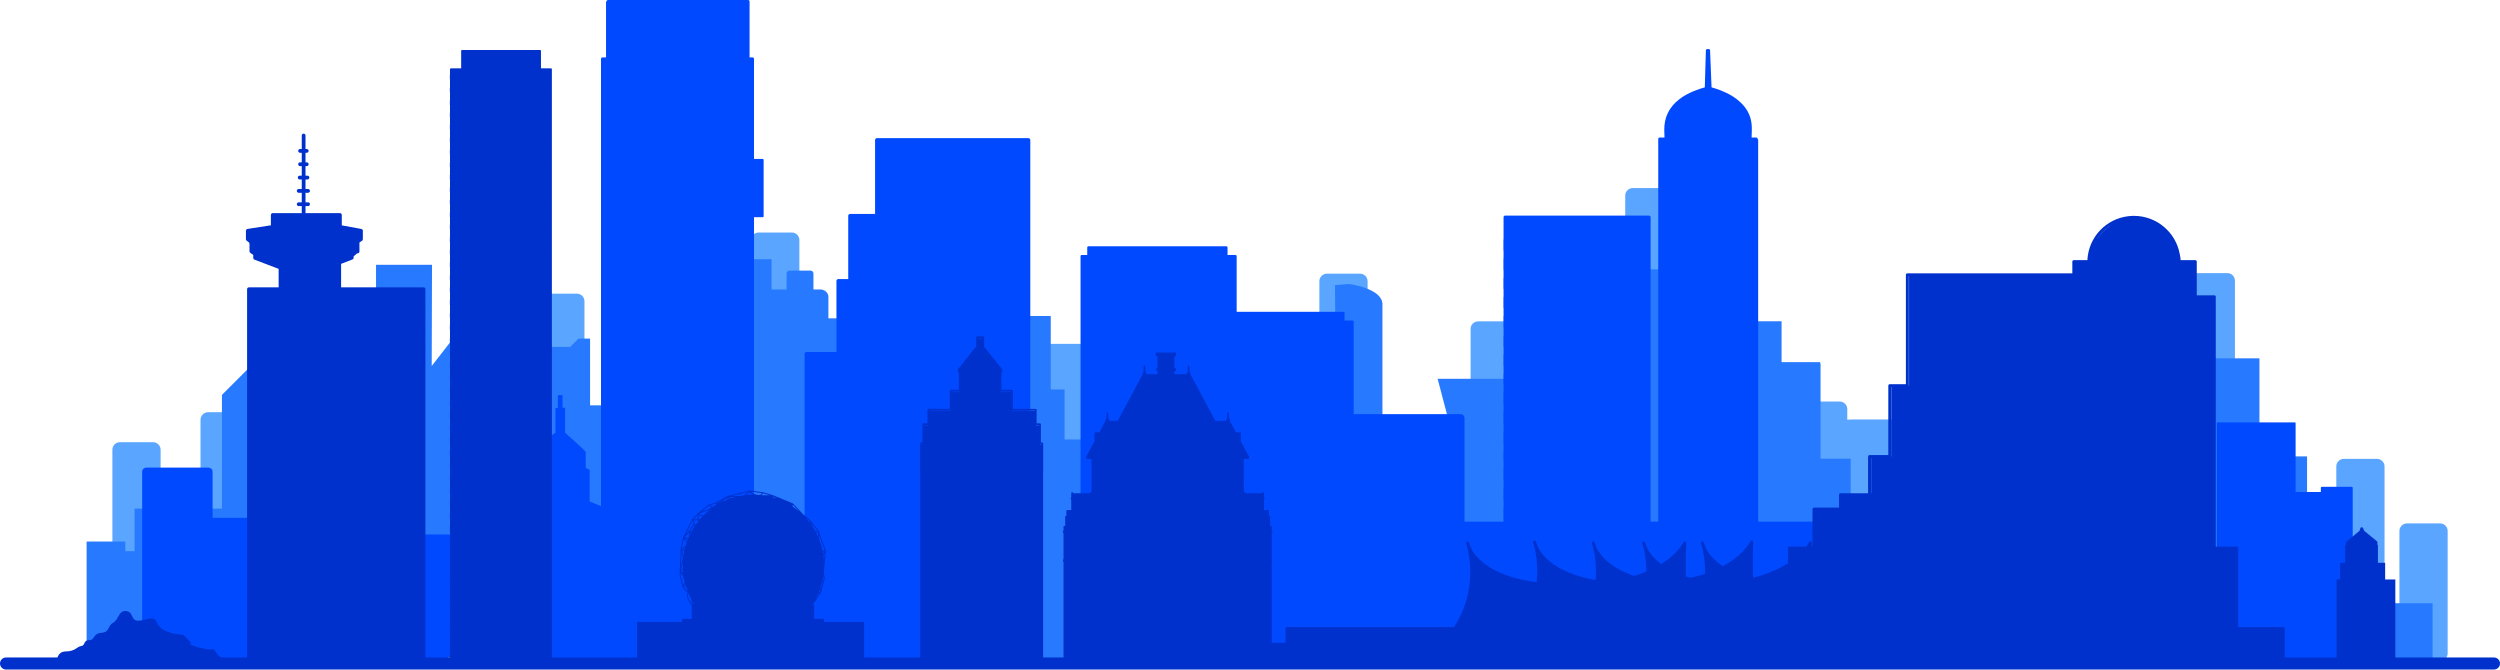
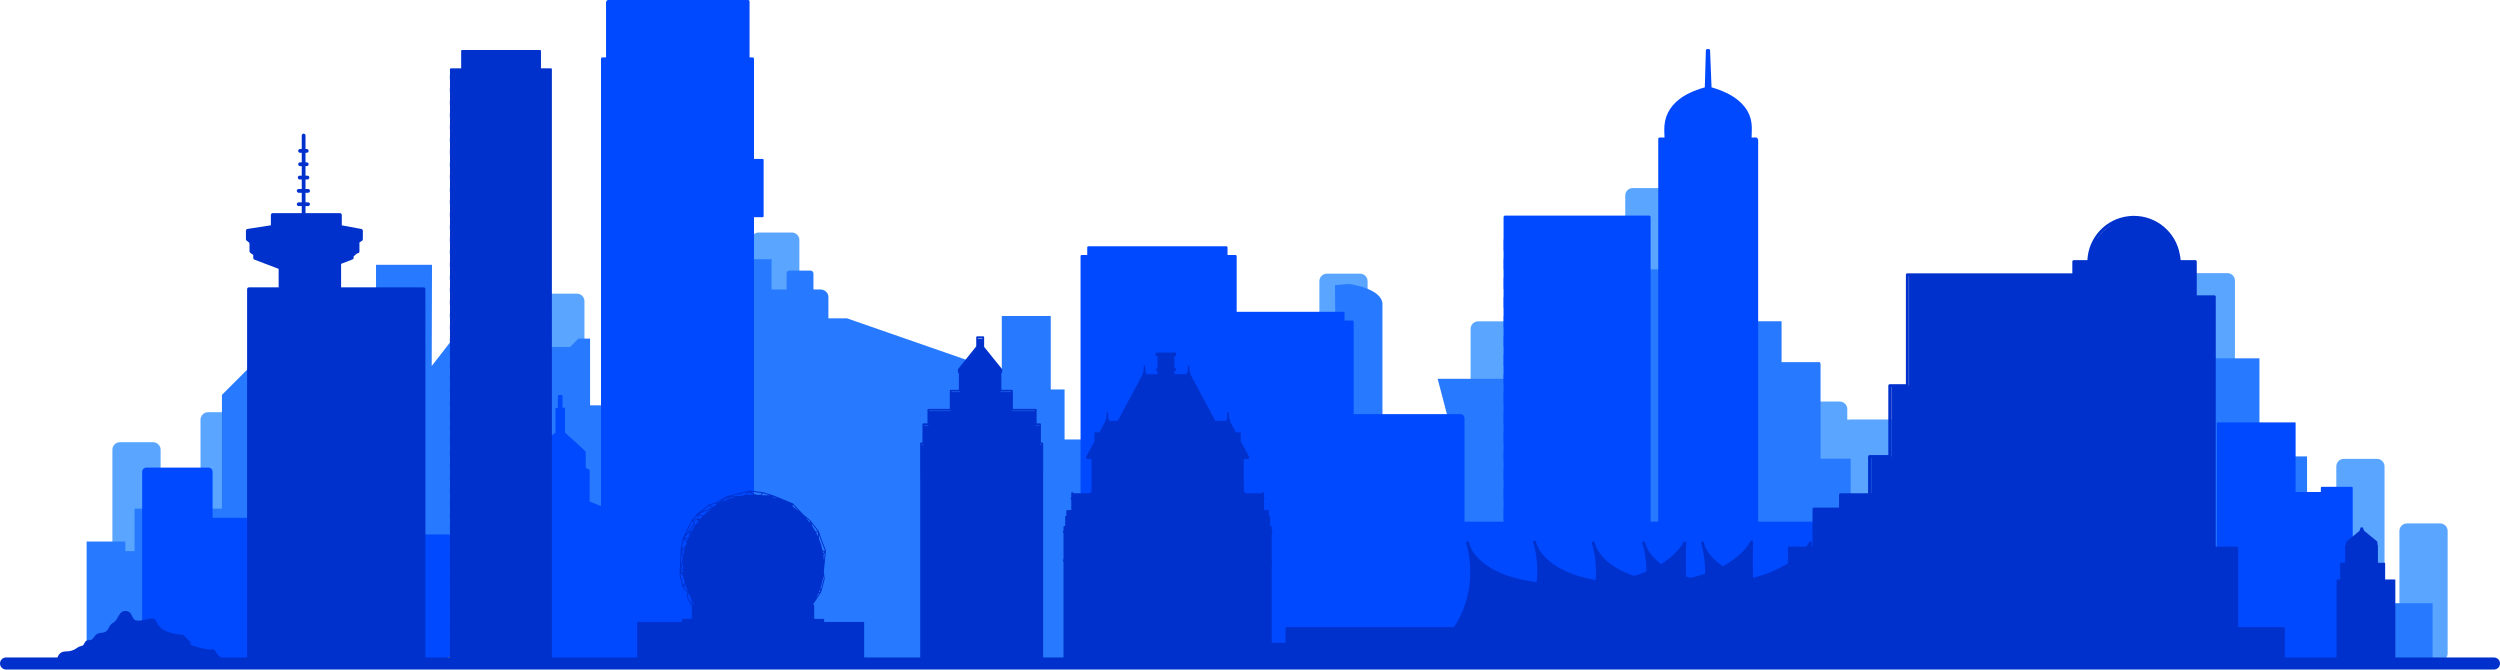
<svg xmlns="http://www.w3.org/2000/svg" id="Layer_2" data-name="Layer 2" viewBox="0 0 11362.45 3043.04">
  <g id="_Ñëîé_1" data-name="Ñëîé 1">
    <g>
      <path d="M2471.5,1334.66h150.56c18.93,0,34.3,15.37,34.3,34.3v556.35c0,18.93-15.37,34.3-34.3,34.3h-150.56c-18.93,0-34.31-15.37-34.31-34.31v-556.35c0-18.94,15.37-34.31,34.31-34.31Z" style="fill: #5aa5ff;" />
      <path d="M695.67,2009.75h-150.56c-18.95,0-34.31,15.36-34.31,34.31v556.35c0,18.93,15.36,34.3,34.31,34.3h150.56c18.95,0,34.31-15.37,34.31-34.3v-556.35c0-18.95-15.36-34.31-34.31-34.31Z" style="fill: #5aa5ff;" />
      <path d="M1096.16,1873.52h-150.56c-18.95,0-34.31,15.35-34.31,34.3v556.35c0,18.93,15.36,34.3,34.31,34.3h150.56c18.95,0,34.3-15.37,34.3-34.3v-556.35c0-18.95-15.36-34.3-34.3-34.3Z" style="fill: #5aa5ff;" />
      <path d="M2072.27,1835.67h-150.56c-18.95,0-34.3,15.36-34.3,34.31v556.35c0,18.94,15.36,34.31,34.3,34.31h150.56c18.95,0,34.31-15.37,34.31-34.31v-556.35c0-18.95-15.36-34.31-34.31-34.31Z" style="fill: #5aa5ff;" />
      <path d="M3448.27,1056.72h150.57c18.93,0,34.31,15.37,34.31,34.31v556.35c0,18.94-15.37,34.31-34.31,34.31h-150.56c-18.94,0-34.31-15.37-34.31-34.31v-556.35c0-18.93,15.37-34.3,34.3-34.3Z" style="fill: #5aa5ff;" />
-       <path d="M4923.09,1562.81h-150.56c-18.94,0-34.3,15.35-34.3,34.29v556.36c0,18.95,15.36,34.32,34.3,34.32h150.56c18.95,0,34.31-15.37,34.31-34.32v-556.36c0-18.94-15.36-34.29-34.31-34.29Z" style="fill: #5aa5ff;" />
      <path d="M6181.38,1243.8h-150.56c-18.95,0-34.32,15.36-34.32,34.3v556.35c0,18.94,15.37,34.32,34.32,34.32h150.56c18.94,0,34.31-15.38,34.31-34.32v-556.35c0-18.94-15.37-34.3-34.31-34.3Z" style="fill: #5aa5ff;" />
      <path d="M6868.71,1460.59h-150.55c-18.95,0-34.32,15.35-34.32,34.3v556.35c0,18.95,15.37,34.32,34.32,34.32h150.55c18.95,0,34.31-15.37,34.31-34.32v-556.35c0-18.94-15.36-34.3-34.31-34.3Z" style="fill: #5aa5ff;" />
      <path d="M7571.51,854.64h-150.56c-18.95,0-34.31,15.35-34.31,34.3v556.35c0,18.94,15.36,34.31,34.31,34.31h150.56c18.94,0,34.3-15.37,34.3-34.31v-556.35c0-18.94-15.37-34.3-34.3-34.3Z" style="fill: #5aa5ff;" />
      <path d="M10123.42,1241.32h-150.55c-18.95,0-34.31,15.35-34.31,34.3v556.35c0,18.95,15.36,34.32,34.31,34.32h150.55c18.94,0,34.31-15.37,34.31-34.32v-556.35c0-18.94-15.36-34.3-34.31-34.3Z" style="fill: #5aa5ff;" />
      <path d="M10803.33,2085.55h-150.56c-18.95,0-34.31,15.35-34.31,34.29v556.35c0,18.95,15.36,34.32,34.31,34.32h150.56c18.95,0,34.31-15.37,34.31-34.32v-556.35c0-18.95-15.36-34.29-34.31-34.29Z" style="fill: #5aa5ff;" />
      <path d="M11090.19,2378.89h-150.56c-18.95,0-34.32,15.35-34.32,34.3v556.34c0,18.95,15.37,34.32,34.32,34.32h150.56c18.94,0,34.31-15.37,34.31-34.32v-556.34c0-18.95-15.36-34.3-34.31-34.3Z" style="fill: #5aa5ff;" />
      <path d="M8750.01,1906.42h-335.38c-6.48,0-12.73.4-18.75,1.08v-48.28c0-18.94-15.37-34.29-34.3-34.29h-150.55c-18.96,0-34.32,15.35-34.32,34.29v556.35c0,18.94,15.36,34.32,34.32,34.32h127.17v47.18c0,18.93,34.22,34.31,76.44,34.31h335.38c42.2,0,76.42-15.38,76.42-34.31v-556.35c0-18.95-34.22-34.29-76.42-34.29Z" style="fill: #5aa5ff;" />
    </g>
    <path d="M393.69,2993.61v-532.29h175.91v43.5h42.01v-193.2h397.09v-516.89l139.44-139.44h232.98l327.92,327.92v-779.73h254.48l-1.38,459.96,507.11-652.07,9.67,565.35h112.35l37.65-37.65h52.99v303.17h456.36v-664.05h368.49v268.69h342.88l703.5,244.61v-255.18h222.55v333.67h62.82v227.49h376.99l535.74-237.17,320,5.68-3.69-470.09,64.68-5.25s151.04,19.81,151.04,92.44v691.19h343.5l-92.68-352.62h619l332.5-332.51-40.45-165.06h216.19v797.71l242.21-561.55h193.75v624.26h314.08v247.18h1185.99l246.17-702.94h425.64v445.53h216.36v303.35l224.65,264.06,128.8,99.88h217.06v271.16l-10662.38-19.09Z" style="fill: #277aff;" />
    <path d="M10688.68,2212.63h-136.16c-2.42,0-4.37,2.04-4.37,4.53v18.89h-114.65v-313.37c0-1.58-1.21-2.8-2.69-2.8h-352.68c-1.49,0-2.7,1.22-2.7,2.8v736.67c0,1.55,1.21,2.82,2.7,2.82h74.48v357.86c0,2.52,1.96,4.54,4.37,4.54h394.53c.32.1.66.14,1.01.14h136.16c2.43,0,4.37-2.04,4.37-4.54v-803c0-2.49-1.94-4.53-4.37-4.53Z" style="fill: #0049ff;" />
    <path d="M8272.6,1651.29v-2.59c0-1.59-1.3-2.89-2.89-2.89h-348.43c-1.59,0-2.89,1.3-2.89,2.89v1135.08c0,1.22.75,2.24,1.8,2.67v5.73h354.23v-1140.89h-1.81Z" style="fill: #277aff;" />
    <path d="M3727.65,1315.49h-30.58v-72.23c0-7.4-6.02-13.47-13.47-13.47h-95.11c-7.42,0-13.47,6.06-13.47,13.47v72.23h-280.7v-72.63c0-7.44-6.06-13.53-13.5-13.53h-95.1c-7.45,0-13.49,6.09-13.49,13.53v72.63h-23.78c-20.65,0-37.43,15.13-37.43,33.7v1605.97c0,18.55,16.78,33.72,37.43,33.72h28.22c1.56,2.18,4.08,3.62,6.94,3.62h509.46c2.86,0,5.39-1.44,6.95-3.62h27.64c20.62,0,37.41-15.17,37.41-33.72v-1605.97c0-18.57-16.79-33.7-37.41-33.7Z" style="fill: #277aff;" />
    <path d="M1195.21,2353.34h-228.98v-209.1c0-2.38-.49-4.63-1.29-6.74v-3.83h-1.92c-3.41-5.09-9.19-8.45-15.75-8.45h-282.17c-10.48,0-18.98,8.57-18.98,19.02v737.59h-20.12c-7.93,0-14.39,6.45-14.39,14.48v94.58c0,7.96,6.46,14.45,14.39,14.45h172.8v1.97c0,3.37,2.75,6.11,6.14,6.11h390.28c3.38,0,6.14-2.74,6.14-6.11v-647.84c0-3.41-2.77-6.13-6.15-6.13Z" style="fill: #0049ff;" />
    <rect x="6422.4" y="2370.86" width="1873.07" height="556.17" style="fill: #0049ff;" />
    <g>
      <path d="M7991.65,2462.38v-49.72c0-1.11-.27-2.13-.81-3.02V636.28c0-2.02-.98-3.79-2.49-4.87v-.27c0-3.3-2.69-5.98-5.98-5.98h-21.41c.5-11.26,1.24-31.17,1.02-43.75-.65-36.44-9.01-84.25-68.41-130.6-6.36-4.97-13.52-9.87-21.16-14.52-33.63-20.73-71.48-33.21-93.45-39.32l-6.74-168.22c-.14-3.22-2.77-5.75-6-5.75h-7.03c-3.23,0-5.88,2.58-5.99,5.82l-4.88,168.25c-24.73,6.72-77.07,23.55-115.75,53.74-46.78,36.5-69.18,82.55-68.45,140.75.1,8.86.67,23.75,1.07,33.6h-22.44c-3.3,0-5.98,2.68-5.98,5.99v2337.61c0,3.31,2.68,6,5.98,6h314.98v11.32c0,3.3,2.67,5.97,5.99,5.97h72.18c3.31,0,5.98-2.67,5.98-5.97v-11.32h40.49c.1,0,.23,0,.36-.02h2.14c3.29,0,5.97-2.66,5.97-5.97v-227.35c.53-.9.81-1.92.81-3.02v-49.74c0-1.1-.27-2.13-.81-3.01v-220.24c.53-.9.81-1.92.81-3.03Z" style="fill: #0049ff;" />
      <path d="M7494.88,979.81h-654.14c-3.96,0-7.12,3.2-7.12,7.13v99.62c-.43.92-.68,1.94-.68,3.03v47.88c0,1.09.25,2.11.68,3.04v33.23c-.43.93-.68,1.97-.68,3.05v47.89c0,1.09.25,2.12.68,3.03v33.25c-.43.9-.68,1.95-.68,3.05v47.86c0,1.1.25,2.13.68,3.03v33.26c-.43.92-.68,1.95-.68,3.03v47.87c0,1.12.25,2.13.68,3.06v33.25c-.43.92-.68,1.96-.68,3.04v47.89c0,1.09.25,2.11.68,3.06v33.22c-.43.92-.68,1.95-.68,3.04v47.87c0,1.12.25,2.13.68,3.07v33.22c-.43.94-.68,1.97-.68,3.05v47.88c0,1.09.25,2.11.68,3.03v33.27c-.43.92-.68,1.95-.68,3.02v47.89c0,1.08.25,2.12.68,3.03v33.26c-.43.93-.68,1.93-.68,3.03v47.9c0,1.08.25,2.11.68,3.02v33.26c-.43.92-.68,1.97-.68,3.04v47.88c0,1.09.25,2.12.68,3.05v33.24c-.43.92-.68,1.97-.68,3.03v47.92c0,1.07.25,2.08.68,3.02v33.25c-.43.92-.68,1.94-.68,3.04v47.87c0,1.07.25,2.11.68,3.05v33.24c-.43.9-.68,1.96-.68,3.02v47.91c0,1.07.25,2.1.68,3.05v33.22c-.43.92-.68,1.96-.68,3.03v47.9c0,1.07.25,2.08.68,3.04v33.24c-.43.91-.68,1.94-.68,3.03v47.87c0,1.09.25,2.14.68,3.04v33.24c-.43.92-.68,1.96-.68,3.04v47.89c0,1.08.25,2.13.68,3.05v33.23c-.43.93-.68,1.97-.68,3.05v47.89c0,1.09.25,2.12.68,3.04v33.26c-.43.91-.68,1.95-.68,3.02v47.89c0,1.09.25,2.11.68,3.04v33.25c-.43.93-.68,1.95-.68,3.05v47.87c0,1.08.25,2.14.68,3.03v33.27c-.43.9-.68,1.94-.68,3.02v47.9c0,1.09.25,2.12.68,3.03v33.25c-.43.94-.68,1.95-.68,3.05v47.86c0,1.11.25,2.12.68,3.07v58.22c0,3.94,3.16,7.13,7.12,7.13h654.14c3.96,0,7.14-3.19,7.14-7.13V986.94c0-3.93-3.19-7.13-7.14-7.13Z" style="fill: #0049ff;" />
    </g>
    <path d="M257.76,3011.41s-2.42-50.48,41.1-50.62c43.51-.14,50.76-22.2,70.1-24.47,19.34-2.27,9.67-27.35,36.26-26.89,26.59.45,16.92-31.09,55.6-33.45,38.68-2.36,26.59-30.75,53.18-45.56,26.59-14.82,24.17-55.7,58.02-53.39,33.84,2.31,22.65,38,48.38,43.13,25.72,5.12,67.66-17.01,82.16-6.07,14.51,10.94,3.79,20.36,34.53,44.35,30.74,24,96.01,26.96,96.01,26.96l37.2,37.69s-31.35,3.14,39.26,21.19c70.61,18.06,54.25-5.5,70.61,18.06,16.36,23.56,22.2,25.76,40.31,33.79,18.1,8.02,36.52,18.05,36.52,18.05l-799.23-2.78Z" style="fill: #0031cc;" />
    <path d="M3466.21,722.36h-39.25v-454.78c0-3.69-2.99-6.67-6.67-6.67h-13.49V6.67c0-3.68-2.98-6.67-6.68-6.67h-636.66c-3.67,0-6.67,2.99-6.67,6.67h-2.37v254.24h-16.19c-3.68,0-6.66,2.98-6.66,6.67v2740.24c0,3.68,2.98,6.67,6.66,6.67h682.06c3.68,0,6.67-2.99,6.67-6.67V987.27h39.25c2.46,0,4.46-2,4.46-4.45v-256.01c0-2.46-2-4.46-4.46-4.46Z" style="fill: #0049ff;" />
    <path d="M6639.28,1882.11h-590.25c-10.49,0-18.97,8.69-18.97,19.33v938.86c0,10.59,8.48,19.31,18.97,19.31h590.25c9.3,0,16.87-8.72,16.87-19.31v-938.86c0-10.64-7.57-19.33-16.87-19.33Z" style="fill: #0049ff;" />
    <g>
-       <path d="M4674,627.8h-688.11c-4.8,0-8.68,3.88-8.68,8.67v335.8h-113.31c-4.79,0-8.67,3.88-8.67,8.66v287.36h-44.95c-4.8,0-8.67,3.91-8.67,8.68v322.66c-.62,0-1.23.1-1.8.23h-20.85c-.65-.15-1.32-.23-2.01-.23h-14.2c-.68,0-1.35.08-1.97.23h-20.86c-.64-.15-1.32-.23-2-.23h-14.21c-.68,0-1.33.08-1.96.23h-56.22c-4.79,0-8.66,3.88-8.66,8.66v1387c0,4.81,3.87,8.68,8.66,8.68h1008.48c4.8,0,8.69-3.88,8.69-8.68V636.48c0-4.79-3.89-8.67-8.69-8.67Z" style="fill: #0049ff;" />
      <path d="M6147.2,1456.85h-36.23v-34.46c0-2.92-2.37-5.29-5.29-5.29h-485.03v-252.74c0-2.93-2.37-5.29-5.29-5.29h-36.22v-34.44c0-2.92-2.35-5.29-5.28-5.29h-627.06c-2.92,0-5.28,2.37-5.28,5.29v34.44h-25.13c-2.92,0-5.29,2.36-5.29,5.29v1531.06c0,2.93,2.36,5.28,5.29,5.28l5.56,306.35,520.92,10.49c0,2.91,120.72,7.21,123.64,7.21l580.69-1.93c2.91,0,5.27-26.73,5.27-29.65v-1531.06c0-2.91-2.36-5.28-5.27-5.28Z" style="fill: #0049ff;" />
    </g>
    <path d="M5782.55,2420.25v-6.48c0-1.43-1.12-2.59-2.52-2.71v-17.53c0-1.5-1.22-2.71-2.72-2.71h-4.65l-.08-43.59c0-1.5-1.23-2.72-2.73-2.72h-2.72v-23.6c0-1.48-1.22-2.69-2.72-2.69h-19.45v-46.68c1.18-.27,2.08-1.36,2.08-2.67v-5.86c0-1.3-.9-2.35-2.08-2.66v-5.06c0-.15-.02-.3-.05-.45v-1.5c.03-.17.05-.33.05-.47v-4.1c0-.14-.02-.3-.05-.46v-8.22c0-1.51-1.22-2.72-2.72-2.72h-3.91c-1.5,0-2.72,1.21-2.72,2.72v1.81h-74.37v-1.81c0-1.51-1.21-2.72-2.71-2.72h-4.88l-.24-34.65c0-.38-.1-.79-.28-1.12l-.23-.5v-115.4h21.07c1.51,0,2.72-1.22,2.72-2.72v-8.61c0-1.09-.67-2.05-1.62-2.48l-35.54-65.76v-38.33c0-1.51-1.22-2.73-2.71-2.73h-19.49l-26.82-49.6v-7.91c0-1.52-1.21-2.74-2.72-2.74h-1.18l-1.32-28.36c-.07-1.45-1.26-2.61-2.71-2.61h-1.03c-1.48,0-2.67,1.16-2.73,2.61l-1.31,28.36h-1.15c-1.51,0-2.73,1.22-2.73,2.74v5.4h-49.63l-113.13-210.63v-7.13c0-1.49-1.23-2.71-2.71-2.71h-1.2l-1.31-28.38c-.09-1.45-1.27-2.59-2.74-2.59h-1.05c-1.45,0-2.63,1.13-2.7,2.59l-1.33,28.38h-1.15c-1.51,0-2.73,1.23-2.73,2.71v5.38h-56.11v-14.08h4.51c1.51,0,2.73-1.22,2.73-2.72v-7.54c0-1.49-1.22-2.73-2.73-2.73h-4.51v-54.9h4.51c1.51,0,2.73-1.2,2.73-2.73v-10.89c0-1.49-1.22-2.72-2.73-2.72h-86.92c-1.49,0-2.7,1.23-2.7,2.72v10.89c0,1.53,1.21,2.73,2.7,2.73h5.46v54.9h-2.74c-1.51,0-2.73,1.24-2.73,2.73v7.54c0,1.5,1.22,2.72,2.73,2.72h2.74v14.08h-50.89v-5.38c0-1.49-1.22-2.71-2.72-2.71h-1.19l-1.32-28.38c-.07-1.45-1.27-2.59-2.72-2.59h-1.04c-1.46,0-2.66,1.13-2.71,2.59l-1.33,28.38h-1.15c-1.51,0-2.73,1.23-2.73,2.71v7.02l-113.19,210.73h-38.36v-5.38c0-1.51-1.21-2.73-2.7-2.73h-1.2l-1.3-28.37c-.07-1.44-1.27-2.59-2.72-2.59h-1.05c-1.45,0-2.65,1.15-2.72,2.59l-1.31,28.37h-1.15c-1.51,0-2.71,1.22-2.71,2.73v5.99c-.29.23-.51.49-.7.82l-27.4,50.68h-19.47c-1.49,0-2.72,1.23-2.72,2.73v38.33l-35.53,65.76c-.97.43-1.62,1.39-1.62,2.48v8.61c0,1.51,1.22,2.72,2.73,2.72h21.06v151.67h-5.62c-1.52,0-2.72,1.21-2.72,2.72v1.81h-74.35v-1.81c0-1.51-1.23-2.72-2.73-2.72h-3.94c-1.49,0-2.71,1.21-2.71,2.72v8.22c-.03.16-.04.31-.04.46v4.1c0,.14.01.3.04.45v1.52c-.03.14-.04.29-.04.45v5.06c-1.19.31-2.09,1.36-2.09,2.66v5.86c0,1.31.9,2.4,2.09,2.67v46.68h-19.45c-1.51,0-2.73,1.21-2.73,2.69v23.6h-2.72c-1.5,0-2.71,1.23-2.71,2.72v43.59h-4.75c-1.5,0-2.71,1.21-2.71,2.71v17.53c-1.4.12-2.53,1.27-2.53,2.71v6.48c0,1.45,1.14,2.59,2.53,2.72v118.75c-1.4.11-2.53,1.29-2.53,2.72v6.48c0,1.44,1.14,2.6,2.53,2.71v475.64c0,1.51,1.21,2.73,2.71,2.73h940.81c1.51,0,2.72-1.23,2.72-2.73v-475.64c1.39-.11,2.52-1.27,2.52-2.71v-6.48c0-1.43-1.12-2.61-2.52-2.72v-118.75c1.39-.13,2.52-1.27,2.52-2.72ZM5581.46,1917.31h3.25v.03h-5.69v-.03h2.44Z" style="fill: #0031cc;" />
    <path d="M10377.55,2850.1h-204.9v-358.81c0-3.69-2.99-6.69-6.68-6.69h-95.36v-1135.62c0-3.68-2.99-6.67-6.68-6.67h-79.7v-153.26c0-3.68-3-6.67-6.67-6.67h-66.55c-.76-9.48-2.14-18.78-4.14-27.85-18.04-98.47-104.43-173.34-208.03-173.34l-2.19.03c-.63-.04-1.29-.05-1.92,0h-.44c-.37-.03-.75-.03-1.11-.03h-.35c-.33-.01-.66,0-1.06.03-5.21.04-10.33.42-15.01,1.04-104.82,10.65-184.69,95.79-189.67,200.12h-61.79c-3.69,0-6.66,2.99-6.66,6.67v53.28h-749.78c-3.68,0-6.67,2.99-6.67,6.68v497.1h-73.21c-3.68,0-6.67,2.97-6.67,6.65v315.55h-85.08c-3.71,0-6.67,2.99-6.67,6.67v.04c-.14.52-.21,1.06-.21,1.61v165.23h-125.43c-3.67,0-6.66,3-6.66,6.68v58.63h-113.83c-3.69,0-6.67,2.97-6.67,6.68v170.75h-3.38c.29-10.36.53-16.54.54-16.82.15-3.22-2.04-6.06-5.19-6.78-3.11-.76-6.32.91-7.6,3.85-.16.37-3.63,7.91-12.24,19.74h-77.01c-3.69,0-6.68,2.99-6.68,6.69v63.33c0,1.67.67,3.15,1.69,4.31-37.96,24.49-89.93,49.1-160.33,67.39-2.77-79.19.46-161.71.52-162.74.13-3.21-2.07-6.07-5.2-6.78-3.14-.73-6.32.92-7.6,3.84-.21.48-21.73,48.17-95.41,95.28-8.87,5.67-18.78,11.49-29.75,17.32-53.8-35.67-74.27-73.49-81.55-92.34-2.63-9.92-4.54-15.41-4.63-15.61-1.14-3.25-4.56-5.08-7.91-4.27-3.33.82-5.51,4.07-5,7.46.05.28,1.01,6.51,4.79,16.5,5.51,21.05,14.81,65.59,13.92,122.54-19.83,6.73-41.62,13.04-65.56,18.68-7.4-2.08-14.51-4.25-21.4-6.48-2.14-75.71.8-150.95.84-151.94.12-3.22-2.06-6.05-5.17-6.78-3.12-.72-6.32.9-7.61,3.83-.2.49-21.74,48.17-95.38,95.31-1.86,1.18-3.77,2.38-5.71,3.58-43.78-32.7-61.39-65.63-68.03-82.81-2.62-9.92-4.54-15.41-4.63-15.61-1.15-3.25-4.56-5.08-7.91-4.27-3.33.82-5.51,4.07-4.97,7.46.03.28,1,6.5,4.78,16.5,5.18,19.81,13.72,60.42,13.96,112.58-16.77,6.98-35.36,13.75-55.86,20.04-126.14-42.72-164.13-109.48-174.64-136.7-2.63-9.92-4.53-15.41-4.63-15.61-1.12-3.25-4.54-5.08-7.91-4.27-3.32.82-5.49,4.07-4.98,7.46.05.28,1,6.51,4.78,16.5,6.41,24.52,17.98,80.88,12.57,151.65-200.93-36.06-253.95-126.99-266.7-159.94-2.6-9.91-4.53-15.37-4.62-15.59-1.11-3.25-4.56-5.08-7.91-4.26-3.34.82-5.49,4.05-4.97,7.47.02.23.98,6.47,4.78,16.48,6.84,26.11,19.53,88.36,11.3,165.68-231-31.03-289.53-130.71-303.01-165.57-2.62-9.92-4.53-15.41-4.61-15.61-1.14-3.25-4.56-5.08-7.92-4.27-3.34.82-5.5,4.07-4.98,7.46.04.28.98,6.51,4.79,16.5,12.19,46.59,43,207.98-59.57,365.11h-759.39c-3.68,0-6.69,2.98-6.69,6.65v64.71h-102.44c-3.69,0-6.68,2.98-6.68,6.66v86.95c0,3.69,2.99,6.69,6.68,6.69h4637.23c3.71,0,6.69-3,6.69-6.69v-158.32c0-3.67-2.98-6.65-6.69-6.65ZM9595.1,1023.37c-26.44,16.55-48.87,38.89-65.54,65.23,16.32-26.54,38.75-48.95,65.54-65.23ZM8675.56,1255.68h.98v496.13h.08v.95h-.98v-.95c0-.35-.03-.7-.07-1.02v-495.11ZM8595.64,1759.46h1.01v315.52h-1.01v-315.52ZM8503.7,2081.65h1.01v160.21h-1.01v-160.21Z" style="fill: #0031cc;" />
    <polygon points="2223.03 2997.43 2100.41 2426.14 2042.73 2434.62 2007.81 2997.43 2223.03 2997.43" style="fill: #230e00; opacity: .5;" />
    <path d="M2081.81,2429.25h-477.05c-3.14,0-5.7,2.54-5.7,5.67v557.34c0,3.14,2.55,5.68,5.7,5.68h477.05c3.14,0,5.69-2.55,5.69-5.68v-557.34c0-3.13-2.55-5.67-5.69-5.67Z" style="fill: #0049ff;" />
    <path d="M2738.26,2360.4s-.02-.08-.02-.12v-54.29c0-1.6-.96-3.03-2.44-3.64l-55.53-22.84s.02-.08.02-.12c0-.65-.2-1.25-.48-1.8v-21.85c.28-.54.48-1.14.48-1.79s-.2-1.26-.48-1.8v-21.87c.28-.54.48-1.12.48-1.77s-.2-1.27-.48-1.81v-21.87c.28-.55.48-1.14.48-1.8s-.2-1.25-.48-1.8v-21.84c.28-.54.48-1.12.48-1.77s-.2-1.27-.48-1.83v-21.85c.28-.54.48-1.14.48-1.79s-.2-1.28-.48-1.83v-12.45c0-1.48-.83-2.84-2.17-3.55l-15.5-7.77v-71.6c0-1.05-.43-2.06-1.17-2.79l-16.87-16.92-75.98-68.78v-109.9c0-2.18-1.76-3.97-3.95-3.97h-7.58v-53.28c0-2.19-1.76-3.97-3.97-3.97h-13.23c-2.2,0-3.97,1.78-3.97,3.97v54.46h-7.02c-2.16,0-3.92,1.74-3.92,3.94v108.95l-100.37,68.25c-1.08.73-1.74,1.94-1.74,3.25v71.04h-9.49c-2.19,0-3.96,1.78-3.96,3.97v242.83h-71.39c-2.21,0-3.96,1.79-3.96,3.97v643.23c0,2.2,1.75,3.98,3.96,3.98h333.62c.74.96,1.89,1.62,3.19,1.62h59.98c2.17,0,3.93-1.82,3.93-3.96v-4.53s.02-.08.02-.12v-639.81Z" style="fill: #0049ff;" />
    <path d="M2060.56,2997.97l403.36-1.58s-30.93-8.69-38.78-13.07c-7.85-4.39-32.4-10.82-46.51-18.01-14.11-7.22-43.97-6.34-57.45-11.37-13.48-5.02-22.6-13.8-35.79-15.79-13.19-1.98-8.27-16.72-45.85-27.95-37.57-11.24-26.83,20.58-43.44,26.05-16.6,5.48-21.94,16.93-33.8,17.69-11.84.79-36.28-1.89-53.2-4.51-16.92-2.6-16.8,16.8-27.29,22.63-10.48,5.81-7.25,12.84-21.25,11.25-14.01-1.59-28.83,8.79-28.83,8.79l28.83,5.87Z" style="fill: #969b38;" />
    <path d="M3923.19,2826.74h-177.44v-9.67c0-2.46-2-4.46-4.45-4.46h-40.7v-60.49c0-2.47-2-4.44-4.46-4.44h-.83l37.07-56.29s.02-.06.04-.08c.02-.02.02-.05.03-.07.1-.16.19-.33.23-.5l15.44-59.45c.07-.29.09-.54.06-.84l-3.78-31.82c.09-1,.15-2.01.23-3.02l8.96-88.58c.11-.96-.5-1.75-1.34-2.15l1.09-2.06c.31-.57.34-1.24.11-1.85l-19.27-49.31-13.13-38.62c-.07-.24-.2-.46-.35-.65l-37.06-47.1c-.1-.12-.2-.23-.32-.3l-33-27.63-46.29-49.41s-.04-.02-.05-.04c0,0,0-.02,0-.02-.02-.02-.04-.01-.06-.02-.18-.17-.37-.33-.61-.43-.02,0-.02,0-.02,0h0s-.04-.02-.05-.02l-51.73-21.14-13.84-6.47-.26.71-23.14-9.46-45.54-13.9c-.09-.03-.18-.01-.27-.02-.04,0-.06-.04-.1-.04l-60.21-7.72c-.27-.04-.56-.04-.82.04l-99.58,24.7c-.06.02-.11.05-.17.07-.08.02-.16.05-.24.09-.03.02-.07.02-.11.04l-54.46,29.18-33.19,10.81c-.25.07-.5.21-.71.37l-47.86,38.61s-.02.06-.04.08c-.06.05-.15.08-.2.14l-25.48,27.79c-.14.17-.26.33-.36.51l-40.9,82.61c-.06.11-.04.23-.08.33-.03.08-.1.14-.11.23l-10.04,49.8s.02.07.01.11c-.01.08-.05.14-.06.22l-4.63,99.98s.02.04.02.06-.02.04-.02.07v22.36c0,.21.02.41.08.59l14.66,53.28c.09.34.27.67.51.91l20.97,22.78-3.44,5.42c-.31.48-.42,1.05-.31,1.62l4.64,23.17c.05.26.16.53.31.76l17.49,26.92v59.59h-39.97c-2.47,0-4.45,2-4.45,4.46v9.67h-199.46c-2.47,0-4.44,2-4.44,4.45v177.41c0,2.46,1.97,4.47,4.44,4.47h1023.06c2.46,0,4.46-2.01,4.46-4.47v-177.41c0-2.45-2-4.45-4.46-4.45ZM3220.56,2299.03l15.7,7.36-50.56,20.78,34.87-28.14ZM3468.73,2241.85l29.97,9.13h-31.24l-4.34-.33c-.81-.1-1.61-.21-2.41-.3l8.02-8.49ZM3717.67,2438.12c-2.81-6.26-5.79-12.43-8.99-18.48h9.27l-.28,18.48ZM3157.51,2380.62l-3.93-14.4,17.38-2.46,2.28,5.71c-4.56,5.72-8.94,11.58-13.11,17.61l-2.63-6.46ZM3318.09,2266.39c-2.55.89-5.09,1.81-7.61,2.77v-8.44l7.61,5.67ZM3176.81,2364.95c-.12.15-.25.31-.38.46l-.26-.65.64.19ZM3513.4,2260.81l-.29-.15-.5-2.03.74-.82,17.83,8.66c-5.85-2.06-11.78-3.93-17.78-5.65ZM3306.05,2270.91c-3.33,1.33-6.64,2.68-9.92,4.1l-3.89,1.26v.02s-10.62,3.45-10.62,3.45l24.42-18.92v10.08ZM3190.41,2349.64l-2.68,2.36-.58,1.06c-1.68,1.85-3.29,3.77-4.93,5.65l-7.61.28v-17.17l18.43,5.06c-.88.92-1.76,1.83-2.63,2.75ZM3136.35,2427.5l-2.01-9.38,6.21,1.17c-1.44,2.71-2.84,5.44-4.2,8.2ZM3122.67,2459.34l-10.96-11.24,14.96,1.06c-1.36,3.38-2.74,6.75-4,10.18ZM3110.74,2500.71l-9.83-5.32,12.41-5.85c-.95,3.69-1.76,7.44-2.58,11.18ZM3109.72,2505.22c-1.38,6.8-2.47,13.69-3.41,20.64l-6.89-26.22,10.31,5.58ZM3103.68,2585.63l-9.01,5.12,9.04-38.09c-.29,5.58-.44,11.2-.44,16.85s.14,10.77.41,16.11ZM3104.03,2590.56c.3,4.62.66,9.22,1.15,13.78l-10.01-8.73,8.87-5.05ZM3157.2,2747.69h-1.77l.81-1.49c.32.49.62,1,.95,1.49ZM3718.26,2699.62l2.11-3.5,4.68-1.65-16.19,24.57c3.35-6.35,6.47-12.83,9.39-19.42ZM3728.04,2688.7l-6.02,2.12c1.54-3.78,3.07-7.57,4.47-11.43l1.55,9.3ZM3739.6,2506.71l6.03,1.22-4.35,8.18c-.53-3.15-1.06-6.29-1.68-9.4ZM3683.07,2378.85l.29-.9.69,2.29c-.33-.46-.65-.93-.99-1.39ZM3602.03,2301.76l1.65-7.67,28.37,30.26c-9.55-8.09-19.56-15.64-30.01-22.59ZM3598.02,2299.19c-.46-.29-.92-.59-1.37-.88l1.99-1.96-.61,2.84ZM3390.81,2250.03l19.68-12.43,6.46,7.77c.26.28.57.52.92.65l5.91,2.26c-11.13.03-22.12.62-32.96,1.75ZM3323.2,2264.67l-8.11-6.04,26.72.43c-6.29,1.67-12.48,3.56-18.61,5.6ZM3269.05,2283.83l-4.08,1.32-4.59-.71,25.51-13.64-16.84,13.03ZM3253.63,2287.9l5.95.92-17.49,15.38-15.8-7.38,27.34-8.93ZM3173.7,2336.91l56.6-23.24c-11.94,9.07-23.23,18.95-33.78,29.57l-22.86-6.29.04-.04ZM3170.17,2359.36l-19.59,2.79,19.59-21.39v18.6ZM3154.89,2385.98l2.24,5.5c-1.49,2.23-2.91,4.5-4.34,6.77h-.69l-1.7,3.74c-2.65,4.34-5.2,8.74-7.66,13.21l-7.44-1.41,19.59-27.8ZM3130.25,2420.22l2.97,13.85c-1.65,3.55-3.3,7.11-4.83,10.74l-17.86-1.27,19.73-23.32ZM3107.35,2450.01l13.71,14.07c-1.01,2.89-2.02,5.78-2.94,8.7l-1.22,2.68h.4c-.85,2.77-1.61,5.59-2.38,8.39l-15.9,7.48,8.34-41.32ZM3097.51,2509.91l6.19,23.57-9.05,38.12,2.86-61.69ZM3105.27,2610.32v1.27l-2.18-3.17,2.18,1.9ZM3116.42,2660.48l-7.82,1.03,5.58-8.93c.7,2.65,1.47,5.27,2.24,7.89ZM3153.51,2741.94l-3.15,5.75h-.72l-2-15.29c1.9,3.22,3.86,6.39,5.87,9.54ZM3743.72,2630.57l-12.71,48.93-1.5-9.04c1.4-4.24,2.71-8.52,3.94-12.84l.05-.02v-.17c3.68-12.96,6.64-26.21,8.67-39.78l1.54,12.92ZM3744.98,2547.98c-.55-8.28-1.38-16.48-2.55-24.59l6.23-11.72-3.68,36.3ZM3748.95,2501.67l-1.14,2.14-9.21-1.84c-1.65-7.73-3.61-15.34-5.81-22.85v-1.02s-.12.6-.12.6c-.32-1.07-.59-2.16-.92-3.22h.52l-1.63-3.53c-2.58-8.1-5.49-16.05-8.68-23.85l.26-17.77,7.78,22.91,18.94,48.46ZM3717.1,2415.22h-10.75c-2.78-5.06-5.72-10.03-8.75-14.92l-.95-2.06h-.37c-1.31-2.08-2.62-4.16-3.98-6.21l-4.21-13.9,28.9,36.73.12.36ZM3681.45,2369.71c-.03.06-.1.09-.12.15l-1.53,4.68c-5.96-7.79-12.25-15.31-18.88-22.52l19.39,16.23,1.15,1.46ZM3455.14,2249.75c-6-.56-12.06-.94-18.15-1.17l-17-6.51-6.23-7.47,49.69,6.37-8.31,8.79ZM3407.98,2233.85h.09s-27.71,17.5-27.71,17.5c-5.58.77-11.12,1.67-16.61,2.72l-2.69-.11-2.3.74-3.33.13s-.04-.02-.06-.02l-30-.48,82.59-20.49ZM3148.6,2364.45c0,.17-.02.33.02.5l4.37,16-23.3,33.04-13.59,16.06,32.5-65.61ZM3093.56,2602.36l11.72,17.06v4.62l7.33,22.36c.02.07.03.15.05.23l-7.66,12.25-11.44-41.59v-14.93ZM3107.01,2666.22l10.63-1.41c2.68,8.64,5.78,17.09,9.15,25.4l-18.8-20.43-.98-3.56ZM3126.11,2702.19l3.29-5.17.22-.02c3.72,8.6,7.77,17.02,12.21,25.22l3.17,24.15-14.5-22.31-4.38-21.87Z" style="fill: #0031cc;" />
    <path d="M2503.84,310.48h-45.14v-78.87c0-2.46-2-4.45-4.46-4.45h-353.81c-2.45,0-4.44,1.99-4.44,4.45v78.87h-46.33c-2.46,0-4.46,2-4.46,4.45v24.84c-.36.65-.58,1.4-.58,2.19v17.51c0,.79.21,1.55.58,2.2v36.46c-.36.64-.58,1.39-.58,2.2v17.5c0,.8.21,1.55.58,2.21v36.45c-.36.65-.58,1.4-.58,2.21v17.49c0,.81.21,1.56.58,2.21v33.2c-.36.65-.58,1.41-.58,2.22v17.48c0,.81.21,1.56.58,2.22v33.21c-.36.64-.58,1.4-.58,2.21v17.49c0,.8.21,1.54.58,2.19v36.46c-.36.64-.58,1.4-.58,2.21v17.49c0,.82.21,1.57.58,2.22v33.2c-.36.65-.58,1.4-.58,2.21v17.49c0,.8.21,1.55.58,2.21v36.45c-.36.66-.58,1.4-.58,2.21v17.5c0,.81.21,1.56.58,2.2v33.22c-.36.64-.58,1.4-.58,2.2v17.5c0,.81.21,1.56.58,2.21v36.45c-.36.65-.58,1.41-.58,2.21v17.5c0,.8.21,1.55.58,2.2v33.21c-.36.66-.58,1.41-.58,2.2v17.49c0,.81.21,1.56.58,2.22v36.45c-.36.65-.58,1.4-.58,2.21v17.49c0,.81.21,1.55.58,2.21v33.2c-.36.65-.58,1.41-.58,2.21v17.49c0,.8.21,1.57.58,2.22v36.45c-.36.65-.58,1.4-.58,2.2v17.51c0,.79.21,1.55.58,2.2v33.21c-.36.65-.58,1.4-.58,2.21v17.49c0,.8.21,1.56.58,2.21v36.46c-.36.66-.58,1.39-.58,2.21v17.49c0,.79.21,1.57.58,2.2v36.46c-.36.66-.58,1.4-.58,2.21v17.5c0,.79.21,1.55.58,2.19v33.22c-.36.64-.58,1.4-.58,2.2v17.49c0,.79.21,1.56.58,2.21v36.44c-.36.67-.58,1.43-.58,2.23v17.49c0,.82.21,1.56.58,2.22v36.44c-.36.64-.58,1.41-.58,2.21v17.49c0,.82.21,1.57.58,2.2v33.21c-.36.67-.58,1.42-.58,2.23v17.5c0,.79.21,1.56.58,2.2v36.44c-.36.67-.58,1.41-.58,2.2v17.51c0,.8.21,1.55.58,2.2v33.2c-.36.65-.58,1.41-.58,2.2v17.51c0,.8.21,1.54.58,2.2v36.45c-.36.65-.58,1.41-.58,2.23v17.48c0,.81.21,1.57.58,2.2v36.47c-.36.65-.58,1.4-.58,2.19v17.51c0,.79.21,1.55.58,2.2v33.22c-.36.65-.58,1.4-.58,2.21v17.47c0,.81.21,1.57.58,2.21v36.46c-.36.65-.58,1.4-.58,2.23v17.5c0,.77.21,1.55.58,2.2v33.19c-.36.64-.58,1.4-.58,2.19v17.5c0,.81.21,1.56.58,2.23v36.43c-.36.65-.58,1.41-.58,2.24v17.48c0,.79.21,1.56.58,2.21v33.2c-.36.65-.58,1.4-.58,2.22v17.47c0,.82.21,1.59.58,2.21v36.46c-.36.67-.58,1.4-.58,2.21v17.48c0,.83.21,1.56.58,2.23v36.44c-.36.63-.58,1.42-.58,2.23v17.48c0,.81.21,1.55.58,2.22v33.2c-.36.64-.58,1.42-.58,2.19v17.51c0,.8.21,1.55.58,2.21v36.44c-.36.65-.58,1.4-.58,2.2v17.52c0,.81.21,1.55.58,2.22v33.19c-.36.67-.58,1.42-.58,2.22v17.5c0,.79.21,1.55.58,2.2v36.45c-.36.64-.58,1.39-.58,2.2v17.49c0,.83.21,1.56.58,2.2v36.46c-.36.65-.58,1.42-.58,2.21v17.5c0,.81.21,1.55.58,2.2v33.22c-.36.65-.58,1.4-.58,2.22v17.49c0,.79.21,1.55.58,2.19v36.45c-.36.65-.58,1.41-.58,2.22v17.49c0,.82.21,1.56.58,2.19v36.48c-.36.64-.58,1.4-.58,2.2v17.5c0,.8.21,1.54.58,2.2v33.22c-.36.64-.58,1.4-.58,2.2v17.49c0,.81.21,1.57.58,2.21v36.45c-.36.64-.58,1.41-.58,2.19v17.51c0,.79.21,1.55.58,2.2v33.23c-.36.65-.58,1.39-.58,2.19v17.51c0,.79.21,1.54.58,2.21v36.45c-.36.65-.58,1.38-.58,2.2v17.51c0,.78.21,1.55.58,2.19v36.46c-.36.65-.58,1.4-.58,2.2v17.51c0,.83.21,1.55.58,2.2v33.23c-.36.63-.58,1.39-.58,2.18v17.51c0,.79.21,1.55.58,2.22v33.19c-.36.67-.58,1.4-.58,2.21v17.49c0,.82.21,1.56.58,2.23v22.04c0,2.45,2,4.45,4.46,4.45h454.18c2.44,0,4.44-2,4.44-4.45V314.92c0-2.44-1.99-4.45-4.44-4.45Z" style="fill: #0031cc;" />
    <path d="M10885.25,2633.52h-44.79v-74.14c0-.83-.65-1.49-1.46-1.49h-31.4v-80.2c0-.81-.64-1.47-1.46-1.47h-.81v-13.65c0-.46-.18-.86-.51-1.13l-59.6-48.86-6.08-14.62c-.22-.52-.78-.9-1.37-.9h-7.56c-.63,0-1.22.4-1.41,1.01l-4.85,14.54-58.55,48.5h-.2c-.79,0-1.47.65-1.47,1.46v13.65h-3.44c-.83,0-1.48.66-1.48,1.47v80.2l-20.87-.1c-.41,0-.78.14-1.05.43-.26.28-.42.65-.42,1.03l-.02,1.68c-.33.26-.53.67-.53,1.13v71.47h-14.84c-.83,0-1.46.64-1.46,1.48v377.09c0,.81.63,1.51,1.46,1.51h264.2c.84,0,1.49-.7,1.49-1.51v-377.09c0-.84-.65-1.48-1.49-1.48ZM10734.54,2413.17l.09.32h-7.89l.02-.05,7.77-.27Z" style="fill: #0031cc;" />
    <path d="M1924.88,1305.95h-374.59v-106.76l51.53-19.93c3.3-1.25,5.47-4.43,5.47-7.98v-6.56l16-13.24h1.79c4.74,0,8.57-3.83,8.57-8.54v-41.06l11.57-7.47c2.44-1.59,3.91-4.28,3.91-7.2v-38.22c0-4.13-2.94-7.66-7.01-8.42l-88.69-16.33v-47.14c0-4.72-3.83-8.56-8.55-8.56h-156.33v-31.85h11.66c4.73,0,8.56-3.83,8.56-8.55s-3.83-8.54-8.56-8.54h-11.66v-43.47h11.66c4.73,0,8.56-3.83,8.56-8.56s-3.83-8.55-8.56-8.55h-11.66v-43.46h8.85c4.72,0,8.55-3.84,8.55-8.55s-3.82-8.56-8.55-8.56h-8.85v-43.47h5.6c4.71,0,8.54-3.82,8.54-8.54s-3.83-8.55-8.54-8.55h-5.6v-43.48h5.6c4.71,0,8.54-3.82,8.54-8.55s-3.83-8.54-8.54-8.54h-5.6v-61.4c0-4.73-3.83-8.55-8.54-8.55s-8.56,3.83-8.56,8.55v61.4h-7.59c-4.73,0-8.55,3.83-8.55,8.54s3.82,8.55,8.55,8.55h7.59v43.48h-7.59c-4.73,0-8.55,3.82-8.55,8.55s3.82,8.54,8.55,8.54h7.59v43.47h-9.42c-4.73,0-8.55,3.83-8.55,8.56s3.82,8.55,8.55,8.55h9.42v43.46h-13.87c-4.72,0-8.55,3.83-8.55,8.55s3.82,8.56,8.55,8.56h13.87v43.47h-13.87c-4.72,0-8.55,3.82-8.55,8.54s3.82,8.55,8.55,8.55h13.87v31.85h-131.74c-4.72,0-8.55,3.83-8.55,8.56v46.88l-106.18,16.53c-4.16.63-7.23,4.23-7.23,8.45v38.19c0,2.67,1.25,5.22,3.39,6.83l11.4,8.58v3.44h1.46v36.18c0,2.81,1.38,5.43,3.67,7.03l13.36,9.27v13.56c0,3.55,2.2,6.72,5.5,7.99l109.89,41.95v83.95h-134.86c-4.72,0-8.54,3.85-8.54,8.55v1684.42c0,4.73,3.83,8.55,8.54,8.55h793.33c4.72,0,8.55-3.83,8.55-8.55v-1684.42c0-4.7-3.83-8.55-8.55-8.55Z" style="fill: #0031cc;" />
    <path d="M4737.07,2011.23h-6.23v-83.26c0-2.18-1.76-3.96-3.94-3.96h-15.45v-61.9c0-2.16-1.78-3.93-3.95-3.93h-104.16v-82.51c0-2.16-1.76-3.91-3.94-3.91h-48.38v-73.62h.28v-2.27c2.05-.14,3.68-1.8,3.68-3.88v-12.2c0-.91-.31-1.77-.88-2.48l-81.23-100.74v-44.14c0-2.18-1.78-3.95-3.95-3.95h-28.01c-2.18,0-3.95,1.76-3.95,3.95v41.82l-82.54,103.07c-.55.69-.86,1.56-.86,2.46v12.2c0,2.18,1.75,3.94,3.93,3.94h.27v2.21h.32v73.62h-37.51c-2.17,0-3.95,1.75-3.95,3.91v82.51h-97.32c-2.18,0-3.94,1.77-3.94,3.93v61.9h-18.86c-2.18,0-3.94,1.78-3.94,3.96v83.26h-6.53c-2.18,0-3.94,1.76-3.94,3.93v139.78c0,.49.11.97.29,1.39v855.65c0,2.16,1.76,3.93,3.94,3.93h.25v2.24h550.74v-2.29c2.06-.14,3.69-1.8,3.69-3.88v-855.54c.18-.46.29-.98.29-1.51v-139.78c0-2.17-2.06-3.93-4.24-3.93ZM4733.43,2019.11v2.23h-6.28v-2.23h6.28ZM4722.96,1931.91v2.22h-15.2v-2.22h15.2ZM4703.55,1866.07v2.21h-103.91v-2.21h103.91ZM4595.44,1779.64v2.22h-48.12v-2.22h48.12ZM4464.98,1536.37v2.22h-20.14v-2.22h20.14ZM4441.15,1581.61v.18l-79.72,99.56v-.2l79.72-99.54ZM4362.03,1779.64c.09,0,.17-.05.26-.05v2.28h-37.78v-2.22h37.52ZM4320.56,1866.07c.09,0,.17-.05.26-.05v2.27h-97.59v-2.21h97.34ZM4219.3,1931.91c.09,0,.16-.05.25-.05v2.27h-19.12v-2.22h18.86ZM4196.5,2019.11c.09,0,.16-.05.25-.05v2.28h-6.79v-2.23h6.53Z" style="fill: #0031cc;" />
    <path d="M11335.04,3043.04H27.41c-15.13,0-27.41-12.27-27.41-27.42s12.28-27.41,27.41-27.41h11307.62c15.14,0,27.41,12.27,27.41,27.41s-12.27,27.42-27.41,27.42Z" style="fill: #0031cc;" />
  </g>
</svg>